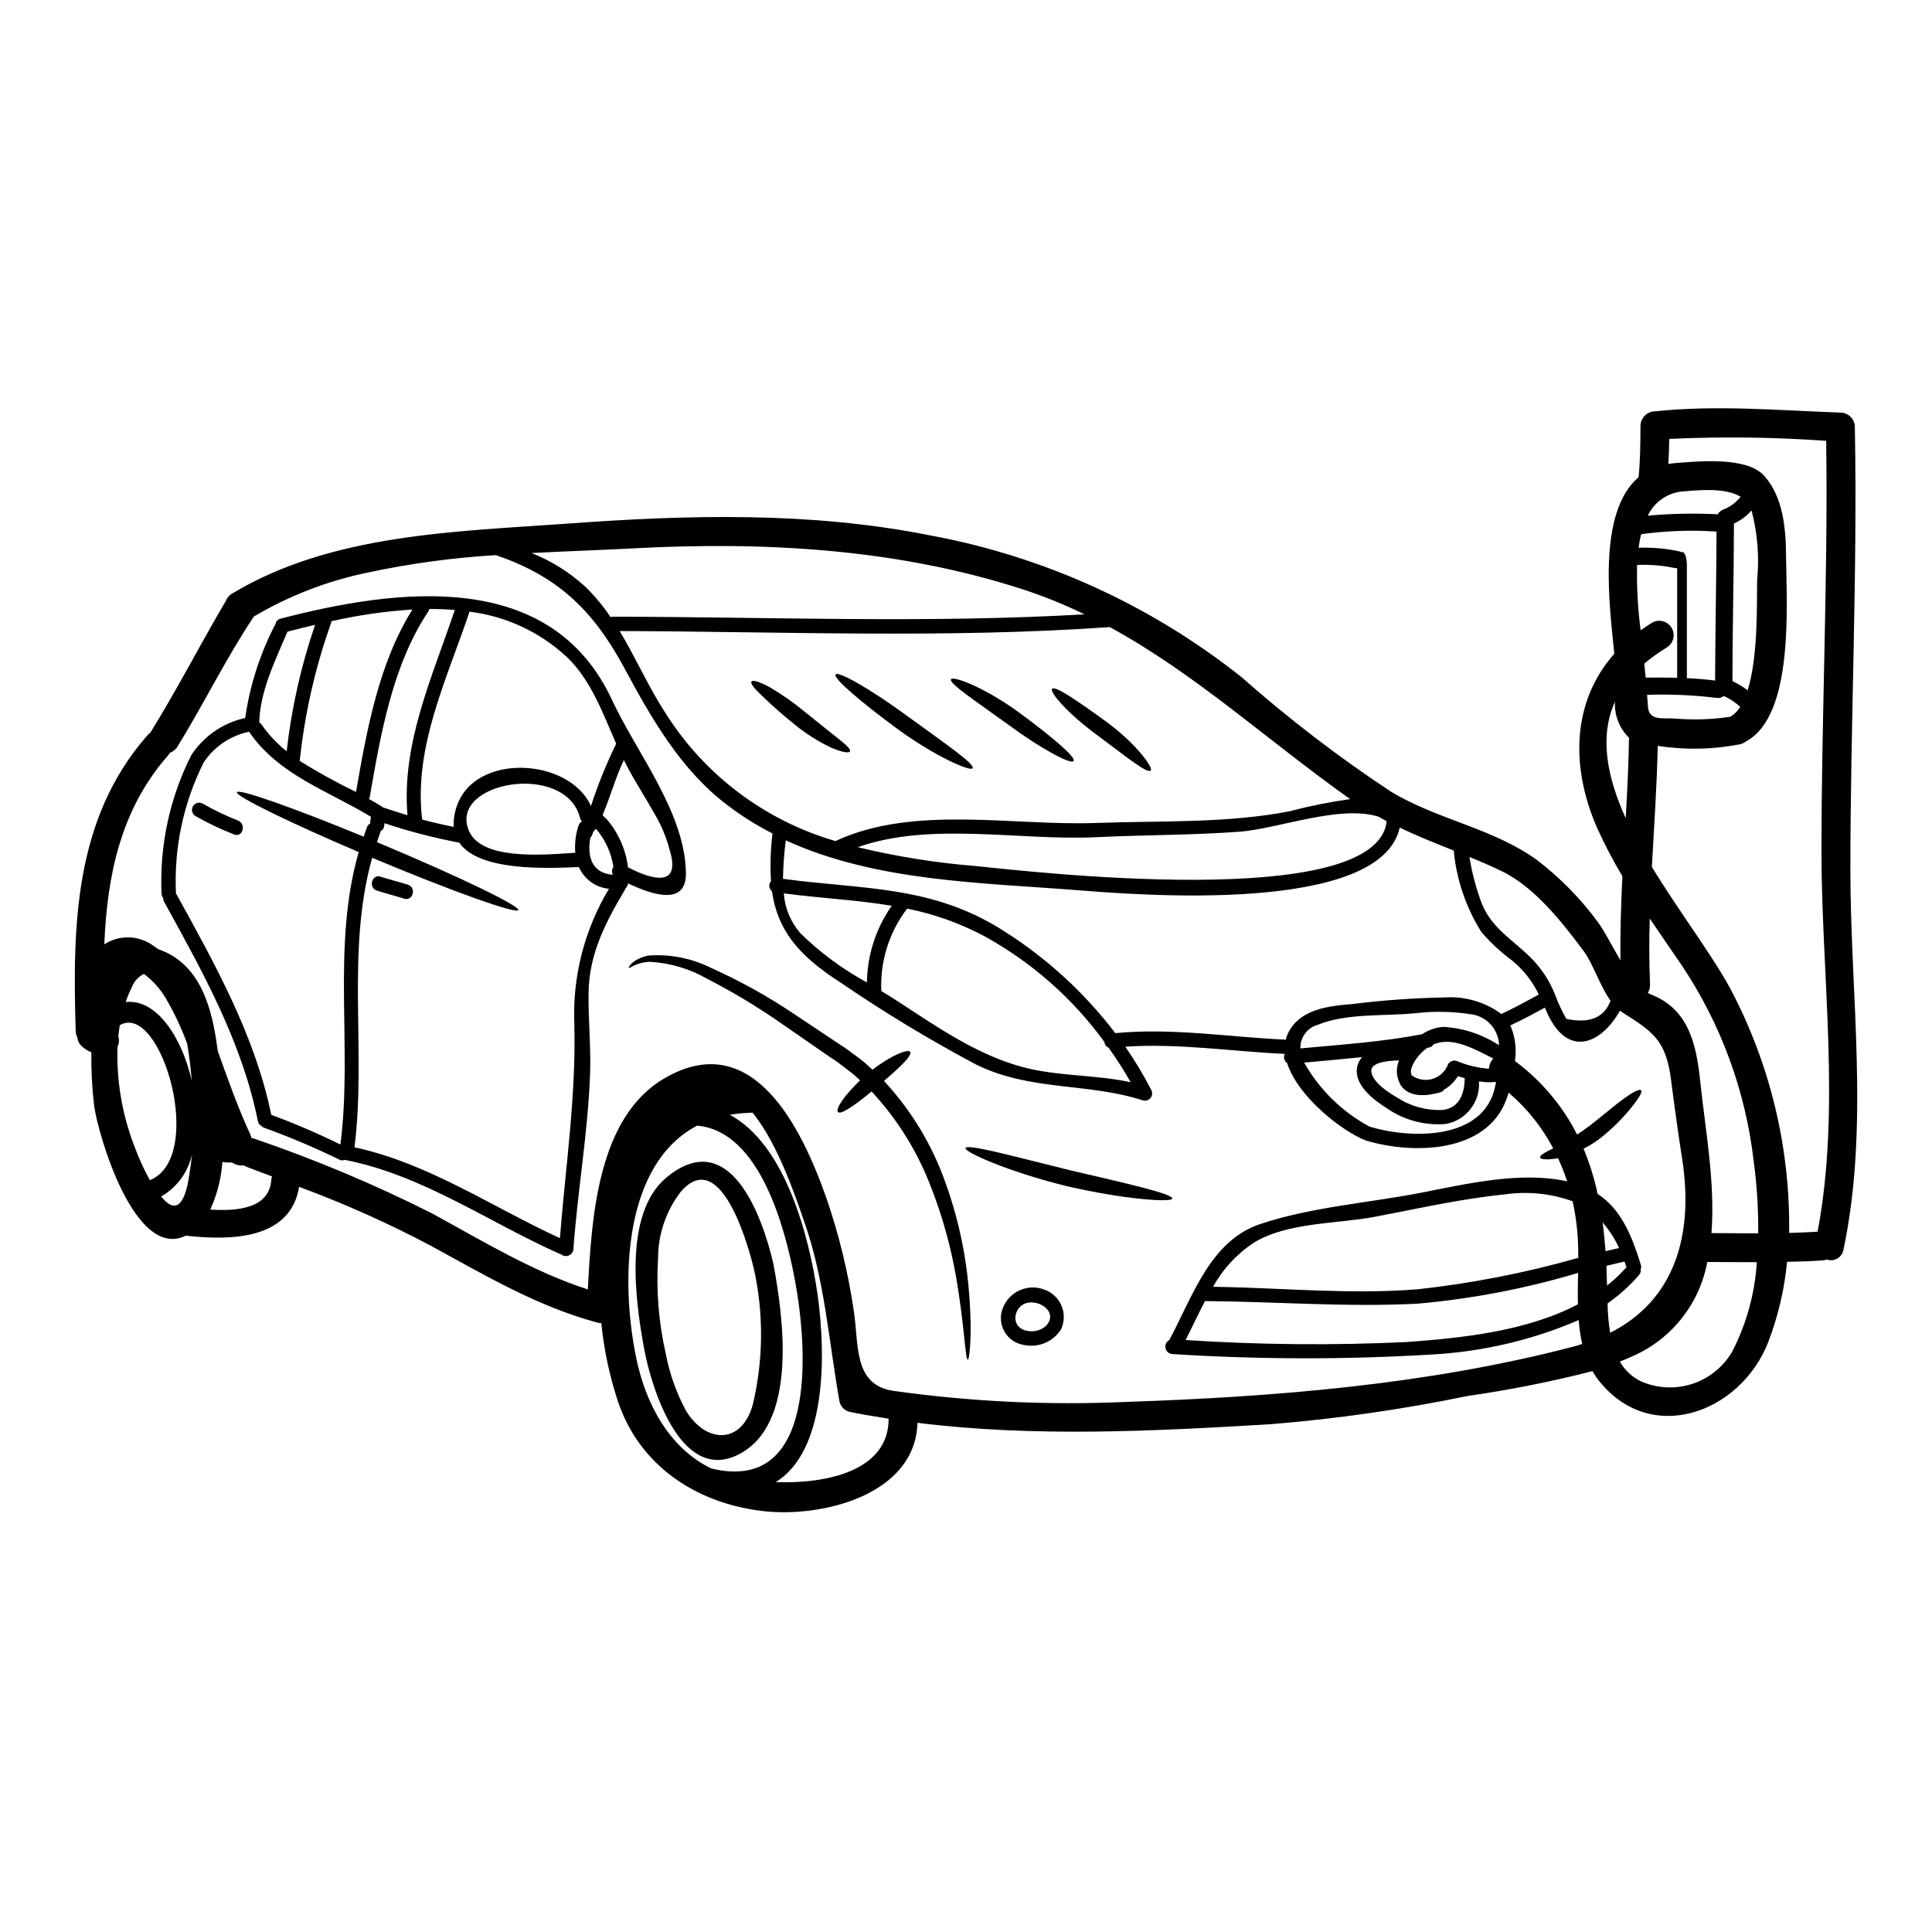
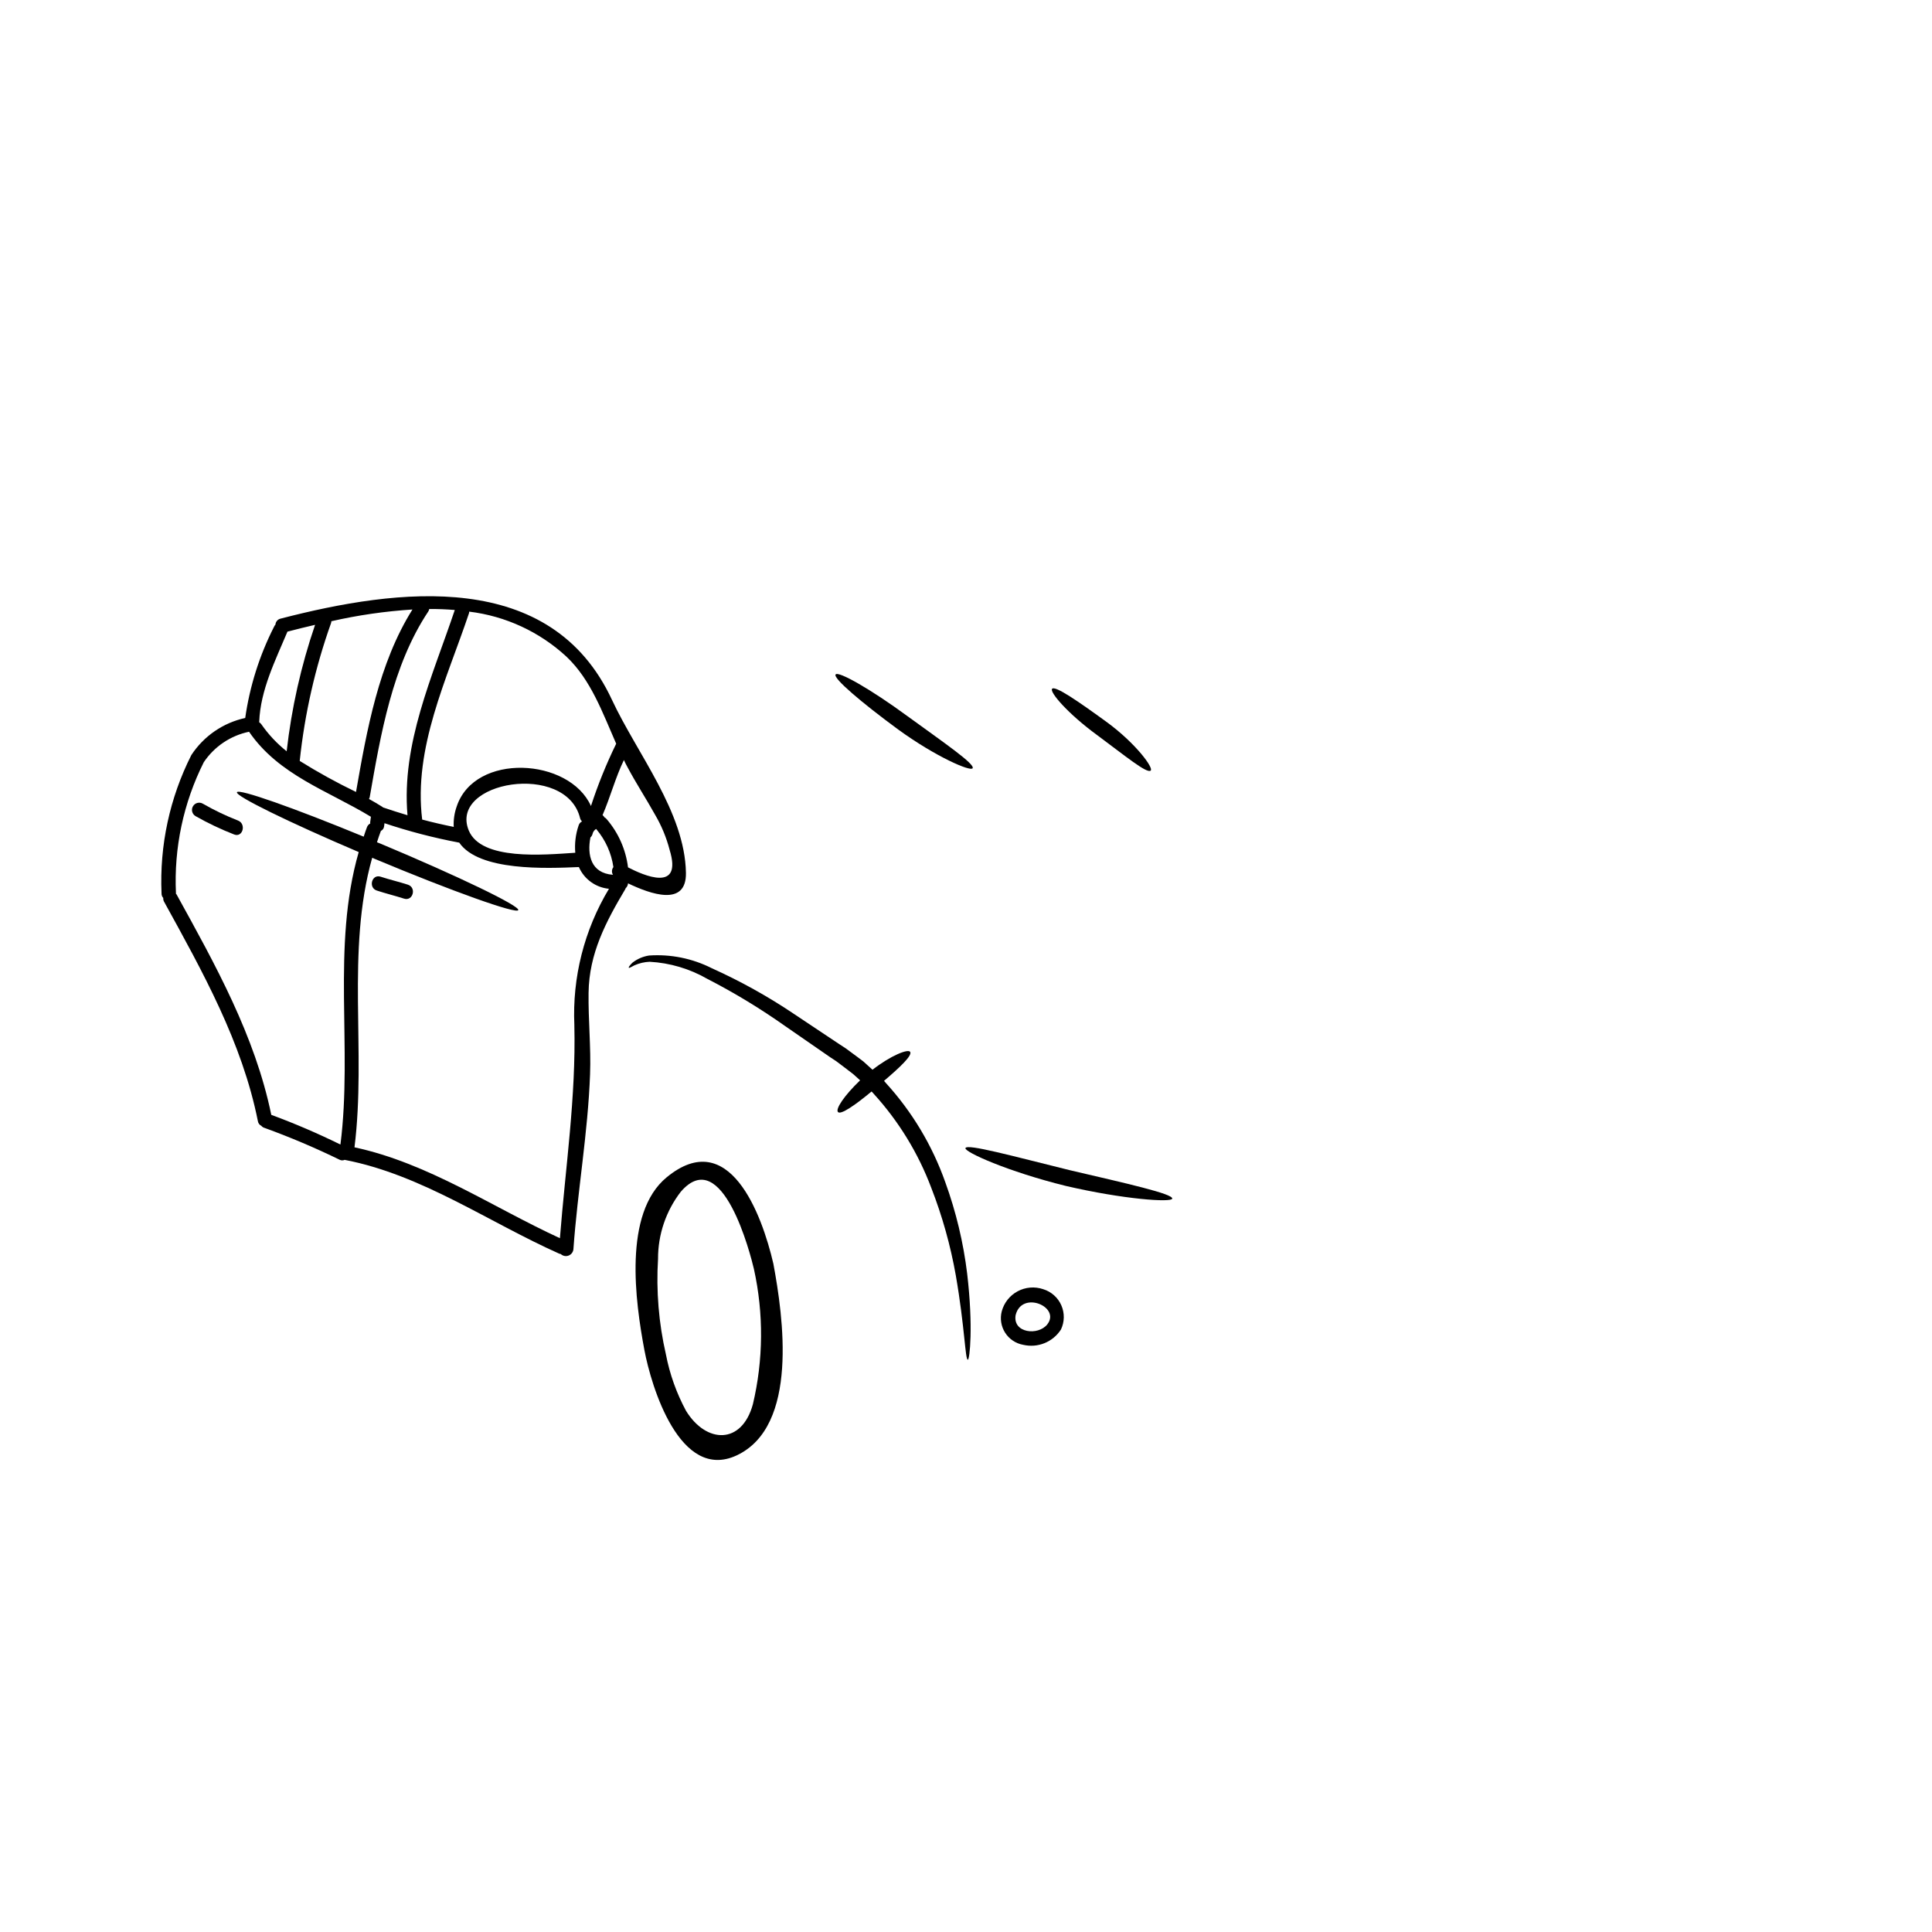
<svg xmlns="http://www.w3.org/2000/svg" fill="#000000" width="800px" height="800px" version="1.1" viewBox="144 144 512 512">
  <g>
-     <path d="m635.55 257.16c0.738 39.027-1.18 78.281-1.18 117.36 0 33.391 5.117 67.699-1.836 100.68-0.176 0.969-0.762 1.816-1.609 2.316-0.848 0.496-1.871 0.602-2.805 0.285-0.312 0.109-0.637 0.176-0.969 0.203-3.184 0.23-6.371 0.336-9.555 0.395v-0.004c-0.711 7.34-2.41 14.547-5.055 21.43-7.477 18.785-31.352 27.477-45.062 9.762-0.531-0.707-1.02-1.449-1.457-2.219-10.895 2.789-21.93 4.984-33.062 6.574-17.215 3.559-34.633 6.059-52.152 7.481-31.195 1.863-62.652 3.492-93.676-0.359-0.508 19.043-25.262 25.312-41.27 23.348-17.41-2.113-32.445-11.977-38.156-29.184-2.191-6.688-3.652-13.594-4.356-20.594-0.344-0.008-0.688-0.051-1.02-0.129-15.781-4.231-29.672-12.461-43.922-20.238v-0.004c-11.355-6.023-23.098-11.285-35.148-15.742-2.266 14.016-18.047 14.273-30.027 12.945-13.539 6.617-23.227-26.699-24.281-34.398-0.562-4.711-0.809-9.453-0.738-14.195-0.965-0.387-1.844-0.949-2.602-1.656-0.621-0.574-1.012-1.352-1.094-2.195-0.281-0.551-0.438-1.16-0.461-1.781-0.84-27.945-0.395-56.207 18.965-78.328 0.223-0.266 0.488-0.5 0.785-0.684 7.012-11.32 13.102-23.172 19.855-34.668 0.051-0.074 0.102-0.125 0.152-0.203h0.004c0.285-0.844 0.863-1.559 1.629-2.012 26.371-15.934 59.469-16.441 89.348-18.609 31.605-2.316 63.977-3.148 95.227 3.059 30.367 5.531 58.895 18.48 83.051 37.699 12.449 11 25.648 21.117 39.508 30.281 12.363 7.477 27.125 9.711 38.746 18.148 6.172 4.715 11.633 10.293 16.211 16.566 1.656 2.219 3.644 6.195 5.902 10.016-0.102-7.441 0.152-14.887 0.512-22.301v0.004c-2.457-4.102-4.68-8.34-6.656-12.695-7.34-16.695-6.477-33.879 4.516-46.266-1.223-12.363-4.691-37.316 6.445-46.801l0.004-0.184c0.434-4.512 0.461-8.918 0.484-13.434 0.039-2.09 1.727-3.777 3.82-3.82 16.391-1.73 32.754-0.254 49.145 0.332 2.113 0.004 3.824 1.711 3.84 3.82zm-8.84 112.36c0-36.211 1.758-72.543 1.25-108.69l0.004-0.004c-13.844-0.984-27.734-1.156-41.602-0.512-0.027 2.219-0.102 4.438-0.227 6.656 0.539-0.109 1.082-0.184 1.629-0.23 5.992-0.457 19.141-1.887 23.832 3.418 5.047 5.762 5.684 14.07 5.734 21.441 0.078 12.184 2.269 42.078-10.68 48.914l0.004-0.008c-0.484 0.402-1.066 0.664-1.688 0.766-7.137 1.379-14.461 1.512-21.648 0.395-0.23 10.707-0.969 21.383-1.555 32.066 7.188 11.852 15.855 23.168 20.773 32.242h0.004c10.551 19.938 15.914 42.211 15.598 64.77 2.5-0.074 5.023-0.176 7.547-0.332 6.191-32.867 1.023-67.668 1.023-100.89zm-16.77 101.34c0.062-6.469-0.348-12.938-1.223-19.348-2.16-18.477-8.672-36.176-19.004-51.645-2.828-4.18-5.707-8.266-8.512-12.438-0.176 5.836-0.176 11.652 0.078 17.488 0.035 0.781-0.168 1.555-0.59 2.215 0.285 0.172 0.582 0.316 0.891 0.434 9.891 3.879 11.957 13.074 12.988 22.914 1.27 12.336 4.051 26.992 2.981 40.301zm-0.281-173.1c0.598-6.199 0.098-12.457-1.477-18.48-1.309 1.488-2.918 2.676-4.727 3.492 0.035 0.07 0.051 0.148 0.055 0.227-0.023 13.816-0.395 27.66-0.395 41.496 1.43 0.664 2.781 1.484 4.027 2.449 2.84-9.023 2.406-23.426 2.508-29.184zm-4.539-21.922c0.051-0.074 0.152-0.102 0.227-0.148-4.078-2.527-10.984-1.812-15.086-1.48l0.004-0.004c-4.137 0.227-7.816 2.699-9.586 6.449 5.984-0.539 11.996-0.672 17.996-0.395 0.164 0.02 0.328 0.055 0.484 0.102 0.328-0.582 0.84-1.039 1.453-1.297 1.758-0.66 3.312-1.773 4.504-3.231zm-2.023 226.27c3.762-7.34 5.969-15.379 6.473-23.613-4.383 0-8.742-0.051-13.125-0.051v-0.004c-2.059 11.176-9.57 20.578-20.012 25.059-1.02 0.484-2.09 0.895-3.148 1.328 1.281 2.285 3.238 4.117 5.606 5.25 4.309 1.887 9.16 2.117 13.629 0.648 4.465-1.473 8.234-4.539 10.578-8.617zm-0.535-168.16v0.004c1.07-0.652 1.973-1.555 2.625-2.625-1.293-1.199-2.773-2.172-4.387-2.883-0.52 0.445-1.211 0.633-1.883 0.508-6.113-0.754-12.273-1.027-18.43-0.812 0.074 0.996 0.176 1.988 0.227 2.984 0.152 3.977 3.938 3.109 6.988 3.285 4.945 0.43 9.926 0.277 14.84-0.457zm-3.644-49.145c-0.074 0-0.125 0.051-0.227 0.051l-0.004 0.004c-6.602-0.43-13.227-0.191-19.781 0.711-0.289 1.184-0.512 2.383-0.66 3.594 3.644-0.133 7.293 0.191 10.859 0.969 0.152 0.043 0.301 0.113 0.434 0.203 0.711-0.355 1.504 0.844 1.504 3.695v29.695c2.5 0.102 4.996 0.305 7.477 0.637 0.047-13.199 0.328-26.379 0.379-39.555zm-28.211 212.4c16.875-8.539 22.301-25.539 19.066-46.184-1.07-6.856-2.016-13.688-2.883-20.547-1.379-11.02-4.894-13.051-13.18-18.324-0.129-0.078-0.23-0.227-0.395-0.309-5.176 9.152-14.168 12.641-19.551 0.027-0.102-0.285-0.23-0.562-0.359-0.844-3.008 1.656-6.043 3.285-9.152 4.723h0.008c1.27 2.977 1.695 6.246 1.223 9.445 6.926 5.129 12.562 11.793 16.465 19.473 1.148-0.738 2.32-1.574 3.543-2.496 3.394-2.652 6.477-5.301 8.871-7.039 2.398-1.734 4.129-2.625 4.539-2.191s-0.562 2.066-2.422 4.383v0.004c-2.469 3.078-5.281 5.867-8.375 8.316-1.391 1.059-2.875 1.988-4.438 2.777 1.602 3.875 2.848 7.883 3.727 11.98 6.117 4.031 8.969 10.734 11.441 18.785 0.133 0.371 0.125 0.781-0.023 1.148 0.09 0.566-0.078 1.145-0.461 1.574-2.465 2.836-5.262 5.359-8.332 7.523 0.043 2.602 0.27 5.203 0.688 7.773zm17.762-173.58v-29.055c-0.203 0.016-0.406 0.008-0.609-0.023-3.289-0.703-6.656-0.98-10.016-0.816-0.125 5.789 0.191 11.578 0.941 17.316 0.973-0.711 1.992-1.402 3.086-2.062 1.816-0.996 4.094-0.363 5.141 1.426 1.043 1.793 0.469 4.086-1.293 5.176-2.098 1.266-4.094 2.699-5.961 4.285 0.098 1.246 0.227 2.473 0.355 3.695 2.805-0.016 5.578-0.016 8.355 0.059zm-13.633 37.215c0.395-7.086 0.762-14.227 0.867-21.336-2.559-2.504-3.914-5.984-3.723-9.559-4.234 9.422-2.039 20.141 2.856 30.898zm0.203 118.98c-0.18-0.512-0.359-0.996-0.535-1.504l-4.793 1.145c0.074 1.73 0.125 3.469 0.176 5.227v0.004c1.852-1.477 3.574-3.102 5.152-4.867zm-5.559-4.231c1.18-0.285 2.363-0.586 3.594-0.844h0.004c-1.129-2.453-2.598-4.738-4.363-6.781 0.336 2.504 0.562 5.055 0.77 7.629zm1.324-66.402c-2.856-3.938-4.637-9.891-7.211-13.281-5.66-7.547-12.949-16.902-21.719-21.082-2.828-1.379-5.656-2.574-8.461-3.719v0.004c0.676 4.199 1.766 8.324 3.262 12.309 2.676 6.629 8.184 9.562 12.988 14.379v-0.004c2.84 2.824 5.055 6.211 6.504 9.945 0.793 2.168 1.773 4.269 2.934 6.269 6.152 1.32 10.051-0.332 11.719-4.816zm-7.519 90.969 0.004 0.004c-0.453-2.086-0.758-4.199-0.918-6.324-12.359 5.316-25.562 8.406-39 9.129-22.887 1.371-45.84 1.328-68.723-0.129-0.871-0.066-1.598-0.699-1.777-1.555-0.184-0.855 0.223-1.727 0.992-2.141 6.066-11.215 10.73-26.203 23.957-30.699 13.508-4.562 28.781-5.633 42.824-8.359 12.129-2.363 26.305-5.734 38.668-3.008v-0.004c-0.684-2.082-1.48-4.125-2.398-6.117-2.801 0.457-4.613 0.355-4.766-0.18-0.152-0.535 1.223-1.375 3.469-2.445-2.961-5.625-6.969-10.637-11.809-14.758-0.176 0.613-0.395 1.223-0.586 1.758-5.25 14.352-24.875 14.656-37.262 10.91-6.246-2.398-18.023-11.57-20.859-20.52h-0.004c-0.777-0.543-1.039-1.574-0.613-2.422-14.117-0.66-28.137-2.856-42.262-1.91 2.527 3.656 4.816 7.469 6.859 11.414 0.383 0.672 0.328 1.508-0.137 2.125-0.465 0.613-1.258 0.895-2.008 0.707-14.758-4.793-29.824-2.363-44.402-9.586h0.004c-12.398-6.606-24.422-13.891-36.016-21.82-11.414-7.312-16.531-14.168-17.949-24.062-0.395-0.297-0.648-0.75-0.695-1.246-0.051-0.492 0.113-0.984 0.445-1.355-0.254-4.234-0.121-8.48 0.391-12.691-4.297-2.18-8.383-4.754-12.199-7.695-12.203-9.305-19.961-22.941-27.094-36.211-8.566-15.906-18.223-24.445-34.004-29.852h-0.004c-11.406 0.684-22.75 2.227-33.926 4.617-10.656 2.188-20.871 6.133-30.23 11.672-7.648 11.543-13.383 23.445-20.445 34.816l0.004 0.004c-0.508 0.574-1.133 1.027-1.836 1.324-0.145 0.266-0.316 0.512-0.512 0.738-12.539 14.301-16.082 31.883-16.824 49.961h0.004c4.094-2.644 9.41-2.41 13.254 0.586 0.395 0.227 0.738 0.512 1.094 0.738 11.117 3.82 14.301 15.598 15.699 26.918 2.676 7.441 5.277 14.91 8.617 22.098 0.148 0.316 0.254 0.652 0.309 0.996 0.277 0.047 0.551 0.113 0.816 0.203 16.109 5.496 31.824 12.098 47.023 19.766 13.508 7.367 26.688 15.422 41.328 20.164 0.992-19.219 2.625-45.73 20.391-56 23.32-13.535 36.293 13.148 42.871 31.914v-0.004c3.32 9.68 5.734 19.645 7.215 29.773 1.379 8.844-0.203 19.551 10.398 21.18 20.387 2.883 40.992 3.871 61.559 2.953 39.637-1.324 80.188-4.586 118.73-14.652 0.816-0.203 1.57-0.461 2.336-0.715zm-1.02-22.828c0-0.816 0-1.605-0.023-2.363l0.004 0.004c-0.078-4.246-0.574-8.469-1.48-12.617-5.707-2.062-11.836-2.695-17.844-1.836-11.676 1.148-23.02 3.773-34.516 5.938-10.016 1.914-23.195 1.402-32.09 6.856v0.004c-4.516 2.953-8.234 6.969-10.832 11.699 18.02 0.25 36.211 2.113 54.191 0.66v0.004c14.406-1.578 28.652-4.363 42.594-8.328zm-0.102 12.312c-0.074-2.801 0-5.606 0.051-8.309h0.004c-13.871 4.148-28.121 6.883-42.543 8.156-18.711 0.973-37.391-0.535-56.105-0.684-0.074 0-0.125-0.051-0.203-0.051-1.812 3.441-3.441 6.984-5.172 10.371 19.492 1.273 39.039 1.453 58.551 0.535 14.68-1.078 31.781-2.836 45.418-10zm-10.375-82.102c-1.645-3.41-4-6.434-6.906-8.867-3.051-2.238-5.836-4.812-8.305-7.68-4.039-6.426-6.535-13.699-7.289-21.254-0.012-0.102-0.012-0.203 0-0.309-4.84-1.938-9.637-3.848-14.352-6.094-5.117 23.02-69.152 17.848-84.828 16.621-26.074-2.066-53.988-2.293-77.871-13.258v0.004c-0.434 3.383-0.68 6.789-0.738 10.199 21.105 2.856 39.508 1.656 58.449 13.777 11.41 7.199 21.441 16.383 29.617 27.117 15.137-1.453 30.074 1.047 45.191 1.73h0.004c0.172-0.805 0.473-1.578 0.887-2.289 3.262-5.836 10.527-6.656 16.645-7.141h0.004c8.125-1.016 16.301-1.605 24.492-1.758 5.391-0.375 10.738 1.18 15.09 4.383 3.391-1.594 6.648-3.352 9.91-5.164zm-11.621 24.648c0.078-0.434 0.18-0.867 0.285-1.324-0.051-0.027-0.102-0.078-0.18-0.129h-0.004c-1.445 0.156-2.902 0.094-4.328-0.176 0.391 5.469-3.41 10.352-8.809 11.312-5.621 0.469-11.223-1.059-15.828-4.312-3.262-2.09-8.312-5.902-7.699-10.422 0.133-1.113 0.617-2.16 1.379-2.984-5.117 0.535-10.234 0.969-15.371 1.453 4.066 7.188 10.086 13.07 17.359 16.977 10.844 3.262 30.035 3.695 33.195-10.375zm1.098-11.188c-0.121-4.207-3.297-7.699-7.477-8.211-4.844-0.754-9.766-0.848-14.633-0.277-8.133 0.816-18.25-0.051-25.82 3.035-2.848 0.746-4.805 3.356-4.723 6.297 10.809-1.02 21.617-1.707 32.273-3.769h0.004c1.648-1.105 3.551-1.773 5.527-1.938 5.297 0.273 10.426 1.961 14.848 4.883zm-2.676 6.219c0.059-1.004 0.461-1.961 1.145-2.703-5.07-2.523-10.781-5.902-15.855-3.719-0.246 0.438-0.684 0.734-1.18 0.812l-0.434 0.074v0.004c-0.789 0.543-1.512 1.188-2.141 1.91-0.992 1.18-2.777 3.594-2.039 5.352v0.004c1.531 1.129 3.492 1.508 5.332 1.027 1.84-0.48 3.367-1.766 4.152-3.5 0.297-1.008 1.34-1.605 2.359-1.352 2.754 1.168 5.68 1.879 8.66 2.109zm-6.422 2.496c-0.613-0.176-1.223-0.332-1.836-0.508-0.871 1.484-2.121 2.707-3.621 3.543-0.234 0.367-0.602 0.629-1.02 0.738-3.367 0.941-8.031 1.527-10.375-1.734-0.051-0.074-0.074-0.125-0.125-0.199-0.078-0.102-0.137-0.215-0.18-0.336-1-1.922-1.094-4.191-0.254-6.191-3.34 0.074-7.648 0.586-7.34 2.981 0.355 2.828 4.535 5.535 6.879 6.883 3.566 2.309 7.762 3.449 12.004 3.266 4.488-0.516 5.836-4.391 5.863-8.422zm-20.699-68.094c-0.711-0.359-1.402-0.789-2.113-1.18-10.234-3.262-26.867 3.262-36.906 3.977-12.672 0.918-25.363 0.844-38.031 1.453-19.832 0.973-43.973-4.18-63.086 2.652h-0.004c10.27 2.477 20.719 4.148 31.25 4.992 12.949 1.273 106.24 12.402 108.89-11.863zm-25.438-2.699h-0.004c5.195-1.352 10.465-2.402 15.781-3.148-21.719-15.379-40.801-33.094-63.699-45.582-43.258 3.035-86.594 1.18-129.89 1.043 4.281 7.113 7.648 14.863 12.203 21.844 10.383 16.414 26.426 28.453 45.09 33.84 0.07-0.066 0.148-0.125 0.227-0.18 20.57-9.406 46.645-3.848 68.672-4.641 17.074-0.621 34.738 0.145 51.613-3.144zm-42.391 71.883c-1.793-3.156-3.746-6.223-5.856-9.176-0.629-0.215-1.055-0.793-1.07-1.453-8.457-11.645-19.391-21.262-32.012-28.168-6.379-3.371-13.215-5.801-20.293-7.215-4.781 6.242-7.203 13.973-6.848 21.824v0.023c1.504 0.918 3.008 1.836 4.461 2.777 10.234 6.691 20.723 13.992 32.668 17.281 9.5 2.602 19.469 2.043 28.949 4.106zm-12.203-123.98c-5.262-2.57-10.695-4.777-16.262-6.602-33.457-10.855-68.719-12.77-103.67-10.883-8.539 0.461-17.512 0.738-26.637 1.223h0.004c5.242 2.078 10.059 5.094 14.223 8.895 2.523 2.453 4.781 5.172 6.727 8.105 0.18-0.082 0.371-0.125 0.562-0.129 41.691 0.055 83.422 1.793 125.04-0.629zm-81.855 229.95c13.512 0.508 29.977-3.008 29.914-16.801-3.441-0.535-6.906-1.121-10.324-1.812v0.004c-1.32-0.324-2.352-1.355-2.676-2.676-2.828-15.777-3.938-32.348-9.305-47.562-1.91-5.457-6.856-20.695-13.777-29.082-0.152 0.031-0.305 0.047-0.461 0.051-1.852 0.043-3.703 0.219-5.531 0.535 14.785 7.902 21.031 32.449 23.195 47.285 2.477 17.305 2.148 41.957-11.035 50.059zm24.168-132.42c0.094-7.277 2.387-14.355 6.57-20.312-9.227-1.555-18.582-1.969-28.598-3.289l-0.004-0.004c0.277 3.914 1.828 7.629 4.41 10.582 5.238 5.137 11.172 9.52 17.621 13.023zm-41.27 128.8c27.988 6.832 25.695-31.195 22.176-49.961-2.547-13.582-9.227-39.43-25.895-40.883-19.32 10.066-20.496 40.426-16.16 61.531 2.496 12.109 8.676 23.859 19.879 29.312zm-116.38-77.383c-2.242-0.867-4.488-1.707-6.731-2.547-0.281-0.129-0.535-0.254-0.762-0.395h-0.004c-1.066 0.156-2.152-0.102-3.035-0.715-0.043-0.004-0.086-0.012-0.125-0.027h-0.078c-0.457-0.027-0.891-0.027-1.352-0.027-0.359-0.004-0.719-0.059-1.07-0.152-0.312 4.371-1.398 8.652-3.211 12.645 7.418 0.488 15.625-0.395 16.16-7.824v-0.004c0.027-0.324 0.098-0.645 0.207-0.953zm-21.871-0.816c0.285-1.656 0.484-3.336 0.664-5.047-1.031 4.715-4.004 8.777-8.184 11.191 0.309 0.332 0.609 0.688 0.918 1.02 4.969 4.918 6.219-4.691 6.598-7.164zm0.586-24.625c-0.281-3.262-0.637-6.527-1.219-9.762h-0.004c-1.492-4.09-3.344-8.043-5.535-11.805-1.496-2.598-3.504-4.863-5.902-6.656-1.484 0.711-2.637 1.973-3.211 3.519-0.641 1.27-1.184 2.586-1.629 3.934 8.066-0.945 14.82 9.125 17.496 20.77zm-11.09 26.438c14.988-6.094 2.984-47.438-7.977-41.09-0.152 0.969-0.281 1.969-0.395 2.981 0.109 0.363 0.172 0.742 0.18 1.121 0.004 0.566-0.133 1.129-0.395 1.633-0.285 8.961 1.227 17.887 4.445 26.254 1.145 3.137 2.527 6.18 4.141 9.102z" />
    <path d="m427.46 454.1c15.062 3.519 27.398 6.269 27.195 7.547-0.148 1.07-12.871 0.203-28.215-3.367-15.371-3.797-26.895-8.996-26.586-10.016 0.355-1.246 12.691 2.164 27.605 5.836z" />
    <path d="m437.39 335.42c7.648 5.633 12.414 12.129 11.543 12.797-0.992 0.84-6.691-3.848-14.145-9.379-7.723-5.637-12.695-11.414-11.977-12.289 0.766-0.969 7.102 3.438 14.578 8.871z" />
-     <path d="m413.82 332.64c8.719 6.422 15.352 11.98 14.707 13.023-0.641 1.043-8.543-3.148-17.207-9.531-8.461-6.168-15.957-11.02-15.293-12.133 0.562-0.918 8.746 2.094 17.793 8.641z" />
    <path d="m420.46 485.65c2.148 0.656 3.906 2.219 4.805 4.277 0.902 2.059 0.863 4.406-0.113 6.43-2.152 3.324-6.16 4.938-10.016 4.027-1.965-0.355-3.691-1.516-4.766-3.199s-1.398-3.738-0.895-5.668c0.609-2.281 2.137-4.207 4.219-5.316 2.082-1.113 4.531-1.312 6.766-0.551zm1.098 9.305c3.594-4.613-6.781-9.078-8.41-2.422-0.785 4.769 5.992 5.504 8.414 2.422z" />
    <path d="m384.56 333.84c9.785 7.113 17.789 12.594 17.203 13.742-0.484 0.992-9.789-3.035-19.703-10.234-9.789-7.188-17.32-13.609-16.617-14.602 0.699-0.996 9.301 3.883 19.117 11.094z" />
    <path d="m400.31 481.55c1.656 14.07 0.66 22.828 0.176 22.789-0.711 0-0.816-8.691-3.184-22.328-1.406-7.953-3.59-15.746-6.523-23.273-3.453-9.156-8.609-17.582-15.195-24.824-0.203-0.227-0.395-0.461-0.609-0.66-4.383 3.644-8.16 6.242-8.898 5.453-0.738-0.793 1.656-4.379 5.863-8.41-0.609-0.535-1.18-1.07-1.781-1.605-0.996-0.789-2.039-1.555-3.062-2.344l-1.527-1.148-1.48-0.969c-4.152-2.887-8.137-5.641-11.953-8.266-6.621-4.684-13.562-8.891-20.773-12.598-4.648-2.66-9.848-4.195-15.195-4.488-1.398 0.055-2.773 0.375-4.047 0.945-0.895 0.484-1.379 0.762-1.48 0.633-0.102-0.129 0.203-0.586 0.945-1.324l-0.004 0.004c1.285-1.004 2.801-1.664 4.41-1.914 5.75-0.398 11.5 0.766 16.645 3.367 7.562 3.406 14.824 7.441 21.707 12.066 3.848 2.574 7.902 5.25 12.082 8.055l1.68 1.098 1.555 1.145c1.02 0.766 2.066 1.504 3.109 2.32 0.789 0.734 1.633 1.477 2.449 2.215 4.891-3.797 9.48-5.609 9.988-4.723 0.562 0.969-2.598 3.977-6.93 7.672l0.461 0.535v0.004c6.969 7.633 12.332 16.586 15.777 26.332 2.844 7.836 4.789 15.969 5.797 24.242z" />
-     <path d="m365.93 339.57c2.215 1.734 3.594 2.984 3.336 3.543-0.254 0.559-2.117 0.23-4.922-0.941h0.004c-3.496-1.648-6.773-3.719-9.762-6.168-3.492-2.805-6.422-5.457-8.461-7.441-2.117-1.988-3.34-3.418-2.984-3.938 0.359-0.52 2.117 0.051 4.723 1.43v-0.004c3.297 1.93 6.434 4.121 9.379 6.551 3.398 2.734 6.441 5.203 8.688 6.969z" />
    <path d="m348.95 478.9c2.598 13.969 6.805 43.074-9.738 50.801-15.039 6.984-22.637-18.301-24.445-27.945-2.394-12.746-5.684-36.211 5.902-45.754 16.527-13.602 25.219 9.672 28.281 22.898zm-5.434 37.266c2.797-11.781 2.891-24.039 0.281-35.863-0.867-3.695-8.332-33.188-19.344-20.52h-0.004c-3.953 5.106-6.09 11.387-6.062 17.844-0.52 8.492 0.184 17.02 2.09 25.312 1.004 5.219 2.801 10.258 5.324 14.938 5.352 8.719 14.766 9.02 17.715-1.711z" />
    <path d="m325.78 375.29c0.176 9.129-9.445 5.633-15.352 2.805v0.074c-0.051 0.473-0.277 0.91-0.633 1.227-0.023 0.055-0.039 0.117-0.051 0.176-5.152 8.66-9.637 17.102-9.766 27.527-0.102 7.188 0.664 14.43 0.395 21.59-0.562 15.5-3.312 30.871-4.41 46.344-0.062 0.766-0.559 1.426-1.273 1.703-0.719 0.277-1.531 0.121-2.09-0.406-0.121-0.012-0.242-0.039-0.359-0.078-18.863-8.41-36.348-20.898-56.891-24.875h-0.027c-0.398 0.18-0.852 0.18-1.25 0-6.5-3.172-13.164-6-19.961-8.469-0.34-0.094-0.645-0.289-0.867-0.559-0.473-0.227-0.805-0.668-0.895-1.184-4.156-20.902-14.68-39.688-24.852-58.172v0.004c-0.18-0.309-0.262-0.664-0.23-1.02-0.309-0.332-0.473-0.77-0.457-1.223-0.555-12.691 2.168-25.316 7.898-36.656 3.289-5.016 8.414-8.547 14.277-9.828 1.199-8.41 3.773-16.562 7.621-24.137 0.094-0.227 0.227-0.434 0.391-0.613 0.055-0.762 0.602-1.402 1.352-1.574 31.07-8.055 71.637-13.332 87.836 21.539 6.621 14.199 19.312 29.746 19.594 45.805zm-15.352-1.43c4.055 2.094 14.562 6.809 11.02-4.664h0.004c-0.844-3.223-2.121-6.32-3.801-9.199-2.398-4.309-5.117-8.461-7.414-12.797-0.336-0.586-0.613-1.18-0.895-1.785-2.266 4.691-3.594 9.816-5.66 14.605 0.211 0.156 0.387 0.359 0.512 0.586 0.23 0.117 0.43 0.281 0.586 0.484 3.102 3.609 5.066 8.051 5.652 12.77zm-4.051 1.969c0.051 0 0.051 0.027 0.074 0.027h0.004c-0.402-0.645-0.363-1.469 0.102-2.066-0.527-3.688-2.082-7.152-4.484-9.996-0.051-0.023-0.051-0.074-0.074-0.125v-0.004c-0.52 0.312-0.883 0.832-0.996 1.43-0.094 0.324-0.281 0.617-0.535 0.84-0.891 4.668 0.129 9.434 5.914 9.891zm0.918-34.742c-3.594-8.156-6.691-16.949-13.18-23.066h0.004c-7.125-6.586-16.141-10.762-25.77-11.93-0.008 0.133-0.023 0.262-0.051 0.395-5.902 17.586-14.762 35.66-12.414 54.711 2.777 0.738 5.559 1.379 8.359 1.941v-0.004c-0.098-1.836 0.172-3.672 0.785-5.402 4.766-14.379 29.848-12.926 35.582-0.129 1.844-5.656 4.078-11.176 6.688-16.52zm-9.055 20.598 0.004-0.004c-0.254-0.219-0.434-0.516-0.512-0.84-3.668-15.062-34.789-9.789-29.52 3.211 3.312 8.082 19.934 6.477 28.246 5.938l-0.004 0.004c-0.207-2.43 0.086-4.879 0.867-7.188 0.133-0.492 0.473-0.902 0.93-1.129zm7.144 17.852c-3.504-0.328-6.559-2.531-7.977-5.758-8.512 0.355-26.48 1.18-31.73-6.504-0.051 0-0.102 0.027-0.152 0h-0.004c-6.648-1.258-13.207-2.969-19.629-5.117-0.023 0.281-0.074 0.535-0.102 0.816-0.047 0.523-0.367 0.988-0.84 1.223-0.027 0.023 0 0.051-0.027 0.051-0.395 0.992-0.688 1.969-1.02 2.957 0.332 0.125 0.66 0.281 0.996 0.395 20.57 8.617 36.906 16.492 36.449 17.59-0.461 1.098-17.535-4.996-38.105-13.609-0.199-0.098-0.402-0.184-0.613-0.258-6.984 24.852-1.504 51.207-4.688 76.727 19.574 4.203 36.449 15.805 54.441 24.086 1.48-18.895 4.281-37.391 3.824-56.43l0.004-0.004c-0.574-12.695 2.617-25.277 9.172-36.164zm-40.859-73.883c-2.215-0.18-4.488-0.281-6.777-0.254v-0.004c-0.031 0.238-0.121 0.465-0.254 0.664-9.531 14.328-12.617 32.578-15.523 49.246-0.051 0.148-0.109 0.293-0.18 0.434 1.18 0.66 2.394 1.352 3.543 2.09 0.066 0.047 0.125 0.098 0.18 0.152 2.141 0.738 4.309 1.402 6.477 2.066-1.633-18.988 6.574-36.656 12.535-54.395zm-26.176 48.223c2.859-16.363 5.992-34.078 14.957-48.355v0.004c-7.238 0.461-14.422 1.5-21.492 3.109-0.004 0.133-0.02 0.262-0.047 0.395-4.227 11.832-7.023 24.129-8.336 36.625 4.82 3.008 9.801 5.75 14.918 8.223zm3.746 8.059c0.078-0.484 0.152-0.969 0.203-1.48-11.414-6.93-24.402-11.02-32.297-22.535h0.004c-4.906 1.02-9.215 3.922-12.004 8.082-5.394 10.75-7.934 22.703-7.371 34.715 0 0.023-0.023 0.047-0.023 0.098 0 0.051 0.125 0.102 0.176 0.203 10.234 18.559 20.801 37.473 25.109 58.422v0.004c6.242 2.305 12.359 4.934 18.328 7.871 3.289-25.844-2.398-52.348 4.844-77.512-18.582-7.926-32.703-14.836-32.273-15.855 0.43-1.02 15.09 4.152 33.594 11.777 0.285-0.844 0.535-1.684 0.871-2.523h-0.004c0.16-0.418 0.469-0.766 0.867-0.973-0.02-0.094-0.027-0.195-0.023-0.293zm-14.602-52.348c-2.5 0.586-4.949 1.18-7.316 1.805-3.188 7.598-7.164 15.473-7.477 23.859 0 0.051-0.027 0.074-0.027 0.125l-0.004 0.004c0.238 0.152 0.445 0.352 0.609 0.586 1.871 2.691 4.125 5.094 6.691 7.133 1.285-11.402 3.809-22.633 7.523-33.492z" />
    <path d="m252.09 378.45c2.363 0.762 1.352 4.461-1.02 3.695-2.371-0.762-4.816-1.352-7.215-2.141-2.316-0.762-1.328-4.438 1.02-3.668 2.348 0.766 4.848 1.348 7.215 2.113z" />
    <path d="m207.07 361.45c2.269 0.891 1.273 4.586-1.02 3.695-3.523-1.371-6.945-2.996-10.234-4.867-0.906-0.535-1.211-1.707-0.676-2.613 0.535-0.91 1.707-1.215 2.613-0.68 2.992 1.719 6.106 3.211 9.316 4.465z" />
  </g>
</svg>